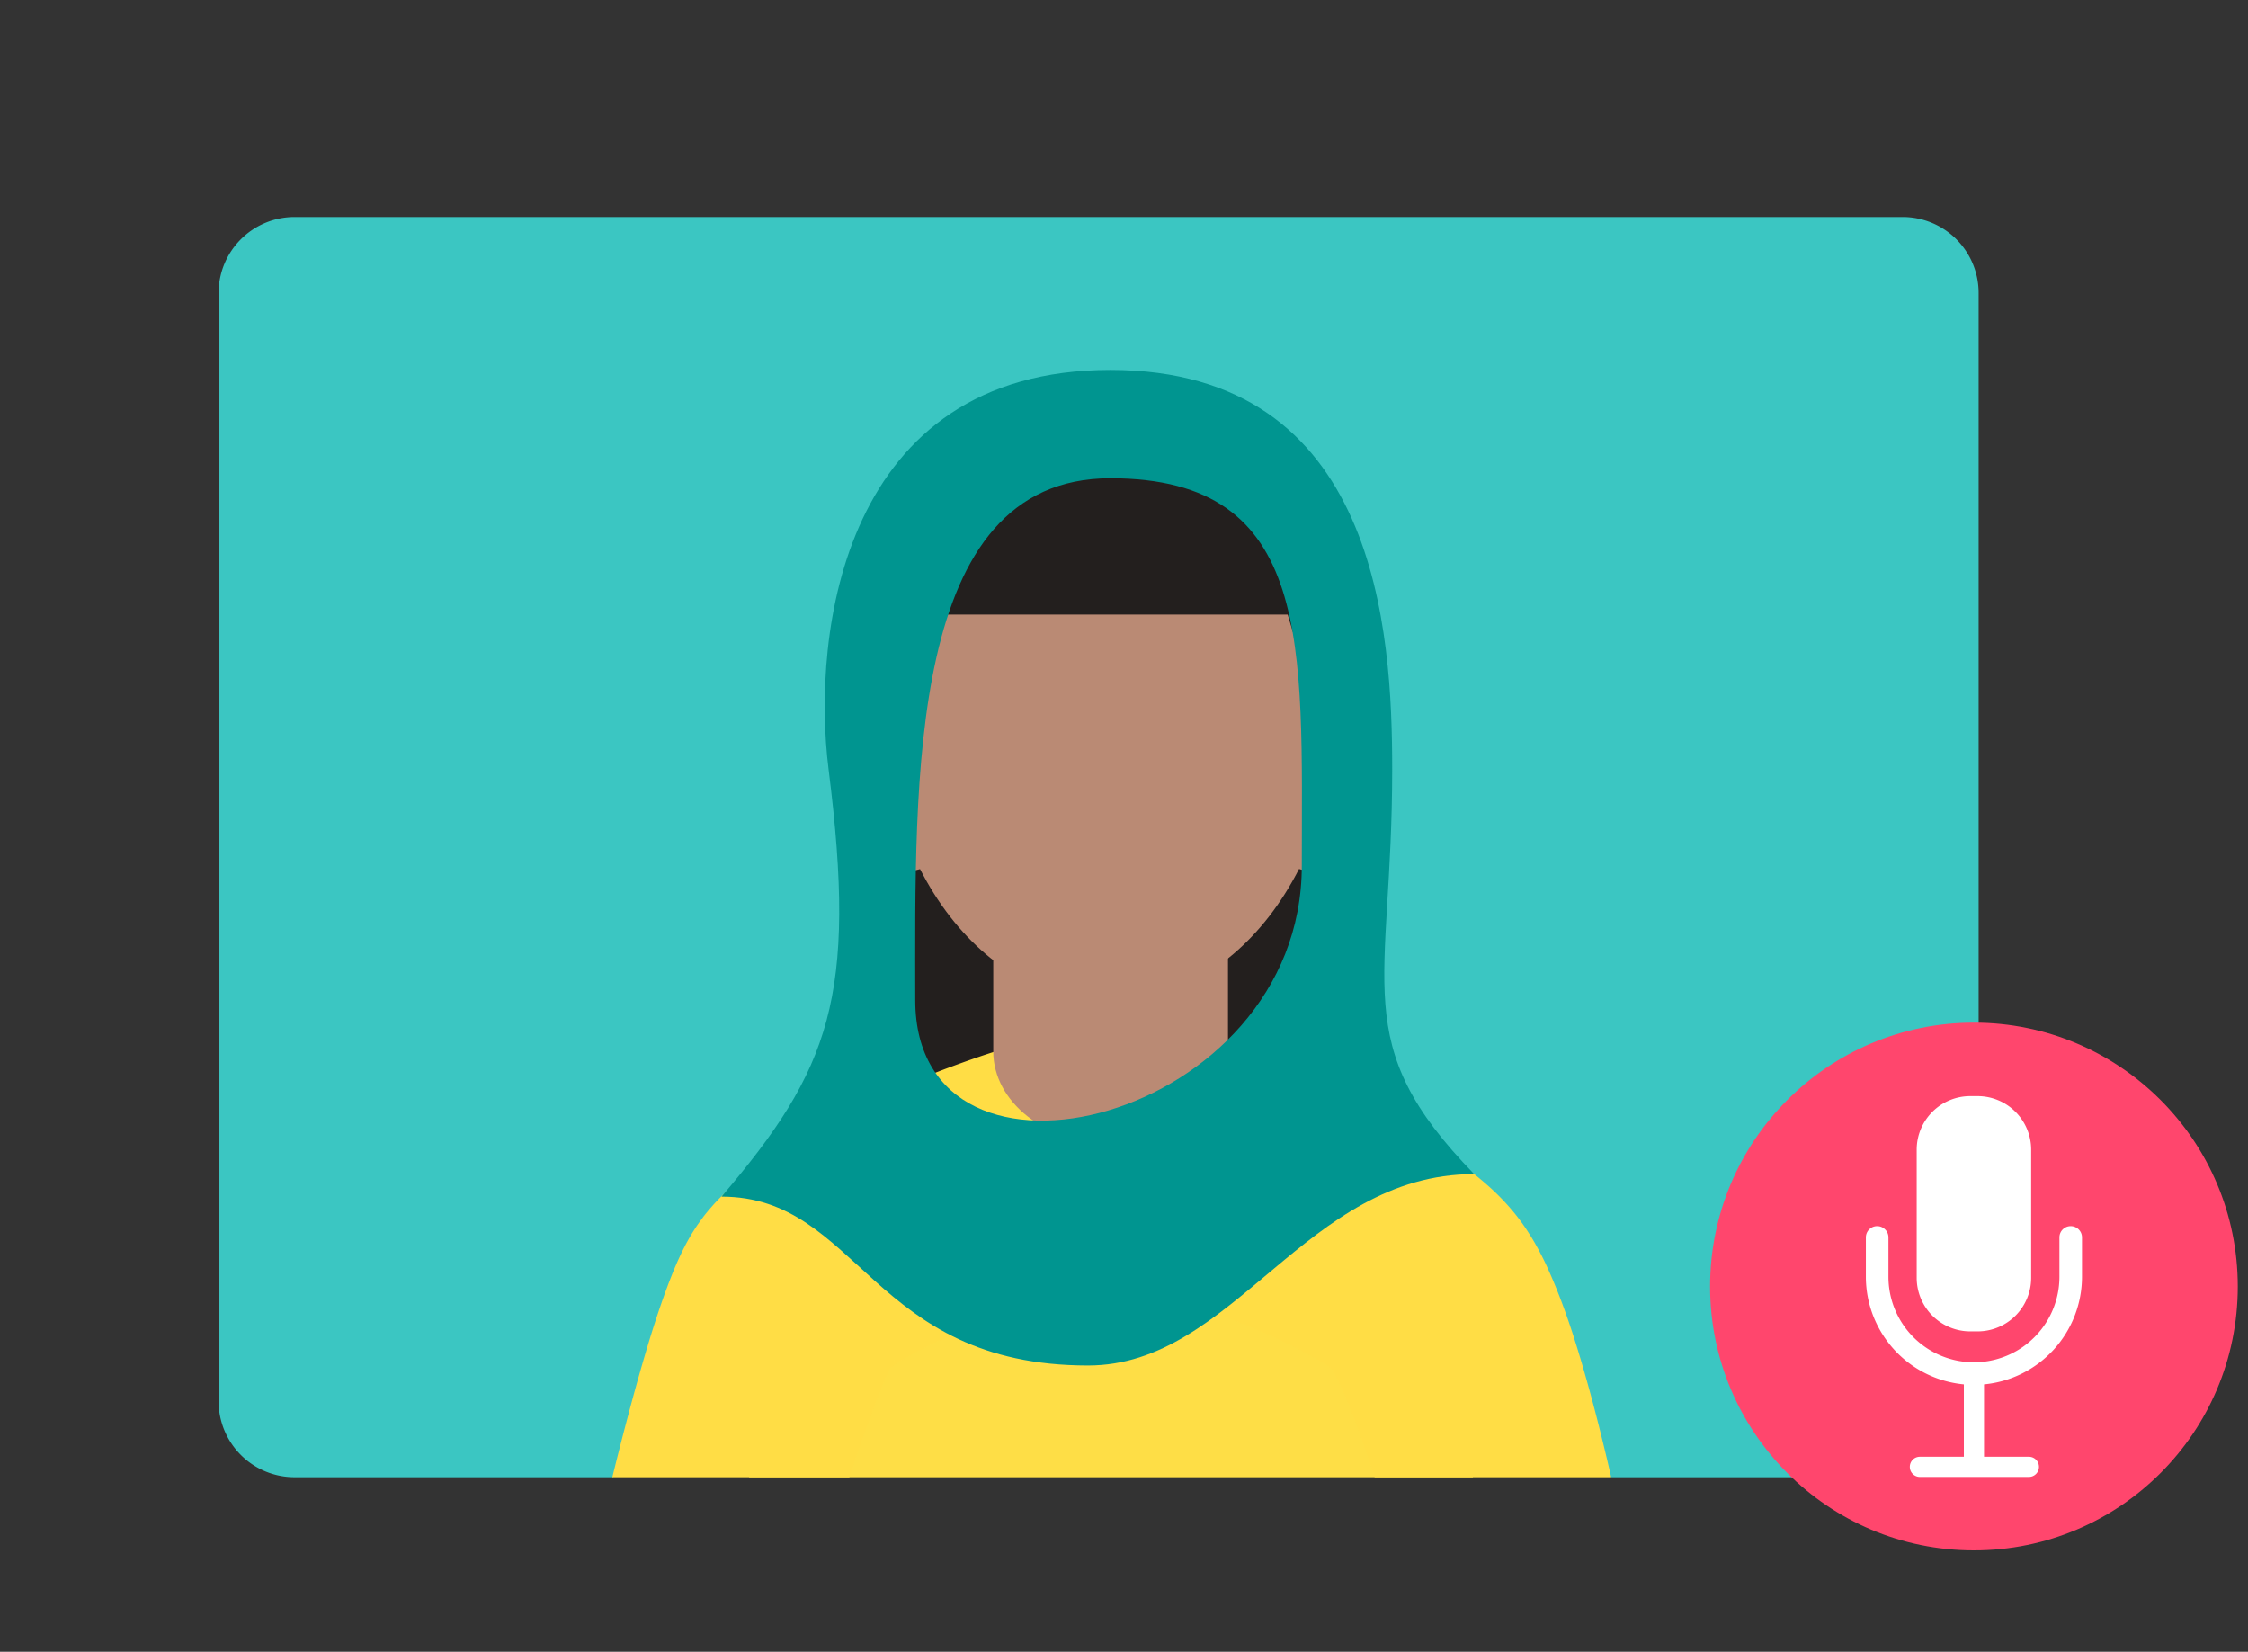
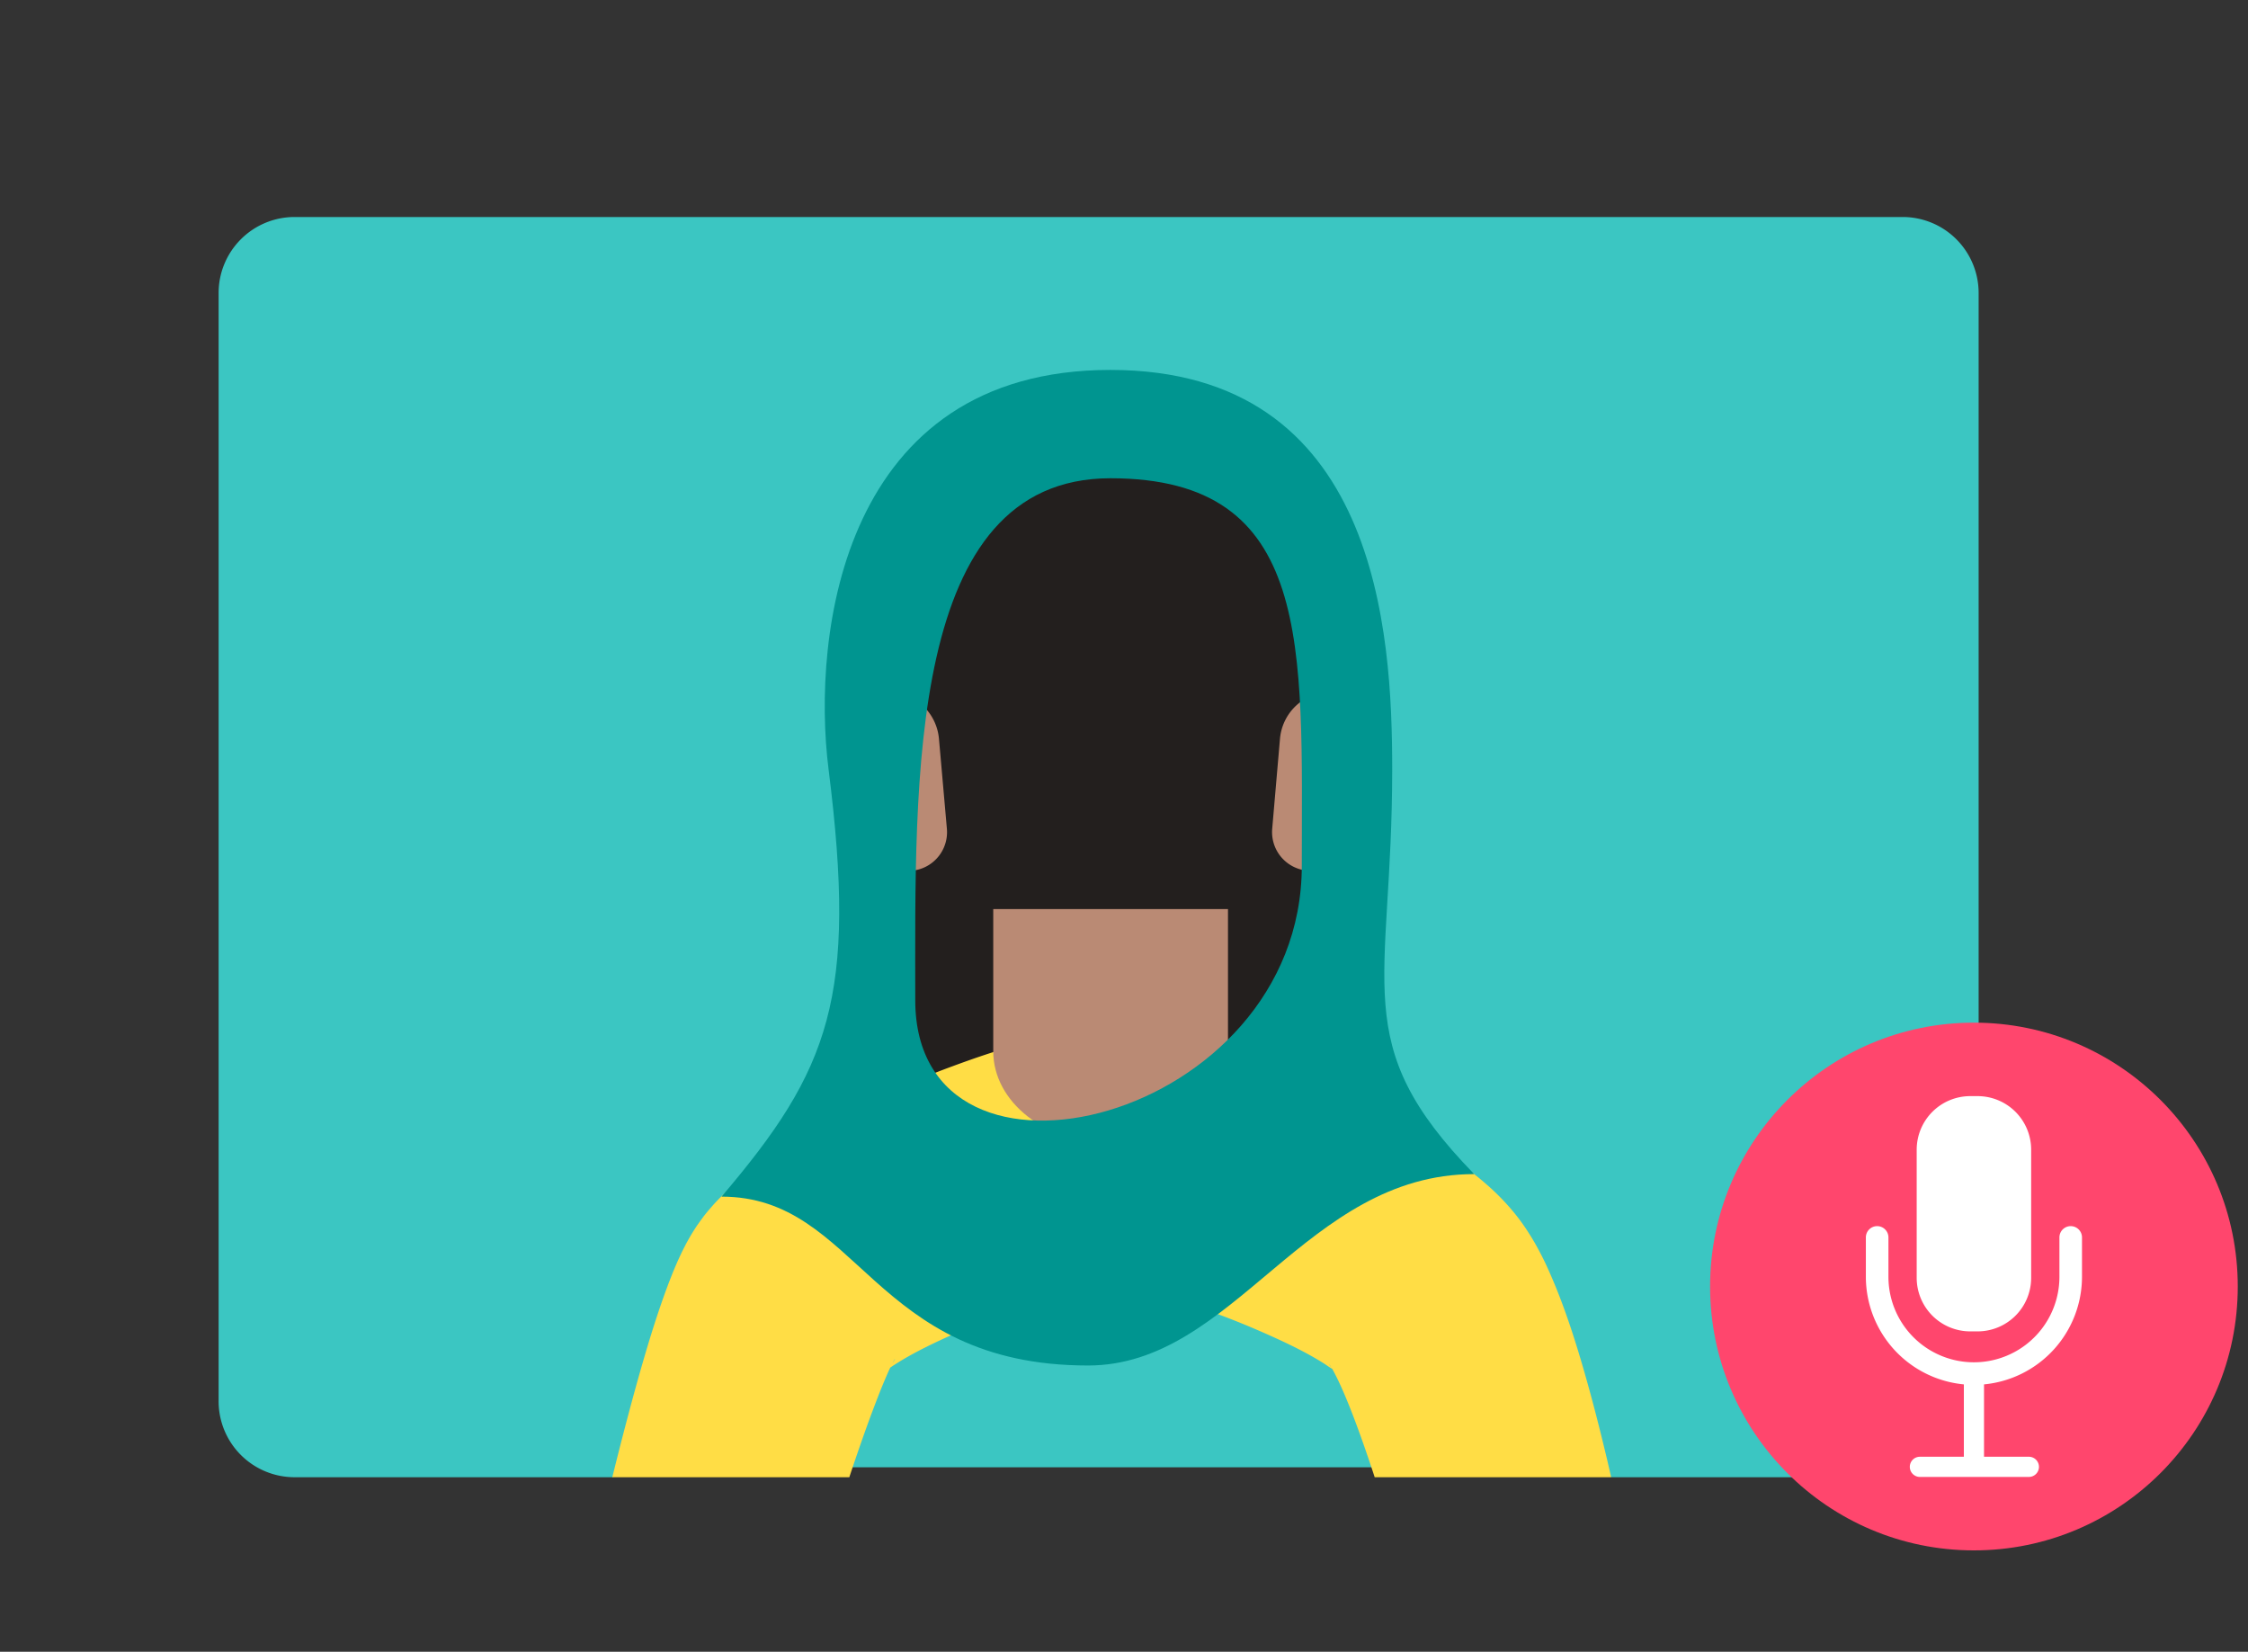
<svg xmlns="http://www.w3.org/2000/svg" id="Icons_copy_4" data-name="Icons copy 4" viewBox="0 0 980 720">
  <rect x="0" y="0" width="980" height="720" fill="#333333" stroke="none" />
  <defs>
    <style>.cls-1{fill:none;}.cls-2{fill:#3bc6c2;}.cls-3{clip-path:url(#clip-path);}.cls-4{fill:#fede46;}.cls-5{clip-path:url(#clip-path-2);}.cls-6{fill:#ba8a74;}.cls-7{fill:#231f1e;}.cls-8{fill:#ffdd45;}.cls-9{clip-path:url(#clip-path-3);}.cls-10{fill:#009590;}.cls-11{fill:#ff466d;}.cls-12{fill:#fff;}</style>
    <clipPath id="clip-path">
      <path class="cls-1" d="M829.4,643.93h-701A33.12,33.12,0,0,1,95.3,610.79V127.72a33.14,33.14,0,0,1,33.14-33.13l701,0a33.13,33.13,0,0,1,33.13,33.13V610.8A33.13,33.13,0,0,1,829.4,643.93Z" />
    </clipPath>
    <clipPath id="clip-path-2">
      <ellipse class="cls-1" cx="484.06" cy="461.02" rx="91.76" ry="71.98" />
    </clipPath>
    <clipPath id="clip-path-3">
      <path class="cls-1" d="M483.68,165.87c-56.36,0-102.05,51.67-102.05,121.26,0,100.08,52.73,149.74,102.05,149.74s102.06-49.66,102.06-149.74C585.74,217.54,540.05,165.87,483.68,165.87Z" />
    </clipPath>
  </defs>
  <title>apply_record_a_podcast_go_further</title>
  <path class="cls-2" d="M267,643.92H128.43A33.12,33.12,0,0,1,95.3,610.79V127.72a33.14,33.14,0,0,1,33.14-33.13l701,0a33.13,33.13,0,0,1,33.13,33.13V610.8a33.13,33.13,0,0,1-33.13,33.13h-127L698,639.58H273.87Z" />
  <g class="cls-3">
-     <path class="cls-4" d="M633.72,710.85c31.15-69.12-21.88-145.77-21.88-145.77L484.06,461,358.47,565.08s-55.22,76.65-24.07,145.77c30.92,68.6-20.43,117.63-8.84,240.3,0,0,45.68,38.05,152.93,38.05s164.07-38.05,164.07-38.05C654.16,828.48,602.8,779.45,633.72,710.85Z" />
    <g class="cls-5">
      <path class="cls-6" d="M703.06,1022.05l-9.79-37.29-9.66-37.36-19.24-74.6c-12.88-49.63-25.8-99.17-39.6-147.9-3.49-12.16-7-24.28-10.59-36.27s-7.38-23.86-11.2-35.5-7.86-23-12.1-33.55c-2.12-5.24-4.25-10.28-6.37-14.62-1-2.16-2.09-4.15-3-5.7a10.26,10.26,0,0,0-1.86-2.61s0,.11,0,.15l.16.29a4.3,4.3,0,0,0,.29.45c.11.18.24.36.36.53a.73.73,0,0,1,.14.2l.1.15.1.14s0,.05,0,.08a.37.37,0,0,0,0,.11h-.09s-.08,0-.16-.06l-.2-.11-.64-.39L578,597.06c-2.88-1.77-7-4.06-11.46-6.25s-9.34-4.42-14.38-6.54S541.92,580,536.64,578c-10.54-4-21.43-7.68-31.9-10.8-5.21-1.52-10.36-2.93-14.87-4-2.24-.5-4.35-.94-5.83-1.18-.75-.13-1.32-.2-1.49-.21a19,19,0,0,0,3,0c-.17,0-.74.08-1.49.21-1.48.24-3.58.68-5.82,1.18-4.52,1-9.67,2.45-14.88,4C452.92,570.36,442,574,431.49,578c-5.29,2-10.48,4.08-15.52,6.23s-9.91,4.33-14.38,6.54-8.58,4.48-11.46,6.25l-1.84,1.13-.64.39-.2.11c-.08,0-.14.07-.15.06h-.09s0-.07,0-.11,0,0,0-.08l.11-.14.09-.15a1.07,1.07,0,0,1,.14-.2,6.18,6.18,0,0,0,.36-.53,4.3,4.3,0,0,0,.29-.45,1.28,1.28,0,0,0,.16-.29s.07-.17,0-.15a10.1,10.1,0,0,0-1.85,2.61c-.92,1.55-2,3.54-3,5.7-2.12,4.34-4.25,9.38-6.37,14.62-4.24,10.53-8.26,21.95-12.1,33.55s-7.59,23.51-11.19,35.5-7.11,24.11-10.6,36.27c-13.8,48.73-26.72,98.27-39.6,147.9l-19.24,74.6-9.66,37.36-9.79,37.29,0,.08a23.14,23.14,0,0,1-45.48-7.33c1.63-26,3.76-51.81,6.2-77.65s5.2-51.6,8.19-77.38c6.07-51.57,13.19-103,22.18-154.73q3.33-19.39,7.22-38.86c2.59-13,5.28-26,8.4-39.2s6.46-26.43,10.63-40.23c2.09-6.92,4.44-14,7.32-21.47,1.45-3.77,3.05-7.66,5-11.87a124.85,124.85,0,0,1,7.68-14.16c.41-.66.94-1.44,1.41-2.14s1-1.42,1.57-2.25,1.16-1.57,1.77-2.36l1.91-2.37c.33-.41.64-.76.93-1.1l.91-1,.92-1,.88-.93,1.74-1.84,1.66-1.65c.57-.57,1.11-1.08,1.63-1.57l1.61-1.49c1-.9,2.08-1.87,3.06-2.7s2-1.7,3-2.46,1.93-1.55,2.86-2.28a226.83,226.83,0,0,1,21.19-14.33c6.76-4.07,13.36-7.72,19.93-11.14S382.46,480,389.05,477a434.25,434.25,0,0,1,40.5-16c7.05-2.37,14.27-4.57,22.26-6.58,4-1,8.19-2,13.06-2.82,2.41-.43,5-.84,8.05-1.19a90.27,90.27,0,0,1,22.28,0c3,.35,5.64.76,8.05,1.19,4.87.86,9,1.8,13.06,2.82,8,2,15.21,4.21,22.26,6.58a433.16,433.16,0,0,1,40.5,16c6.59,3,13.15,6.16,19.73,9.55s13.18,7.07,19.93,11.14A226.83,226.83,0,0,1,639.92,512c.94.73,1.88,1.48,2.86,2.28s2,1.61,3,2.46,2,1.8,3.06,2.7l1.61,1.49c.52.49,1.06,1,1.63,1.57l1.66,1.65,1.75,1.84.87.93.92,1,.91,1c.3.34.6.69.93,1.1L661,532.5c.61.79,1.19,1.57,1.77,2.36s1.09,1.53,1.57,2.25,1,1.48,1.41,2.14a123.28,123.28,0,0,1,7.68,14.16c2,4.21,3.55,8.1,5,11.87,2.88,7.52,5.23,14.55,7.32,21.47,4.17,13.8,7.52,27.06,10.63,40.23s5.81,26.21,8.4,39.2,5,25.93,7.22,38.86c9,51.69,16.12,103.16,22.19,154.73,3,25.78,5.78,51.56,8.19,77.38s4.56,51.61,6.19,77.65a23.14,23.14,0,0,1-45.48,7.34Z" />
    </g>
    <ellipse class="cls-7" cx="484.06" cy="381.02" rx="108.91" ry="189.03" />
    <path class="cls-8" d="M693.31,1021.41l-13.88-60.49c-4.65-20.2-9.22-40.39-14-60.53s-9.35-40.3-14.17-60.38-9.65-40.12-14.59-60.08-10-39.84-15.28-59.55S610.76,681.11,604.94,662c-2.88-9.53-5.85-18.95-9-28.06-1.55-4.56-3.14-9-4.76-13.36s-3.27-8.53-4.92-12.43-3.33-7.49-4.82-10.25a28.17,28.17,0,0,0-1.81-3l-.23-.28s-.07,0,0,0a8.73,8.73,0,0,0,.84,1.26c.79,1,.6.84,0,.49s-1.54-1-2.72-1.8c-2.4-1.54-5.56-3.39-9-5.22-7-3.72-15.08-7.37-23.36-10.88s-17-6.72-25.6-9.74c-4.31-1.5-8.62-2.93-12.87-4.23s-8.44-2.47-12.39-3.54c-2-.51-3.86-1-5.61-1.37s-3.37-.72-4.57-.91-2.13-.25-1.13-.17l.55,0h.71l.69,0,.34,0,.17,0h0c-.09,0-.11,0-.33,0-.68.07-2.08.3-3.65.62s-3.41.73-5.3,1.21c-3.79,1-7.94,2.12-12.15,3.35-8.45,2.49-17.15,5.55-25.75,8.7s-17.06,6.67-25.06,10.28c-4,1.8-7.86,3.65-11.47,5.5s-6.94,3.72-9.64,5.38c-1.35.83-2.55,1.6-3.43,2.2s-1.45,1-1.37.84a.81.81,0,0,1,.19-.29l.18-.26a4.12,4.12,0,0,0,.32-.41l.16-.23.46-.59c.3-.4.58-.81.85-1.23l.2-.31.17-.27c.09-.15.23-.41.27-.49a.42.42,0,0,0,.05-.2,4,4,0,0,1-.23.34c-.24.42-.51.85-.86,1.56s-.71,1.43-1.08,2.19-.78,1.68-1.19,2.6l-1.22,2.85-.62,1.48-.63,1.53c-1.66,4.11-3.32,8.51-5,13-3.31,9-6.54,18.4-9.68,27.92s-6.21,19.18-9.27,28.88c-6.08,19.42-12,39.09-17.79,58.8L334,763.15,329.78,778l-4.16,14.74.84-4.67c-3.26,19.38-6.45,38.76-9.81,58.13l-10,58.1-5.16,29c-1.71,9.68-3.43,19.36-5.22,29l-5.33,29c-1.83,9.66-3.61,19.33-5.5,29l-65.31-8.23c.56-9.82,1.24-19.63,1.86-29.45l2-29.43q1-14.72,2.15-29.41l2.2-29.4,4.7-58.78c1.54-19.59,3.25-39.16,4.9-58.74a13.83,13.83,0,0,1,.23-1.59l.61-3.08,3.13-15.6,3.17-15.46q3.18-15.46,6.57-30.88,6.69-30.88,14.19-61.82,3.75-15.5,7.89-31.1c2.76-10.42,5.67-20.9,8.9-31.64,1.62-5.37,3.36-10.81,5.29-16.46l.73-2.12.77-2.16c.5-1.43,1.07-2.93,1.62-4.42s1.17-3.05,1.78-4.6,1.29-3.18,2.08-5,1.6-3.56,2.51-5.47l1.58-3.11c.63-1.17,1.32-2.39,2-3.58.37-.64.87-1.44,1.31-2.14l.69-1.09.35-.54.39-.59c.65-.94,1.32-1.87,2-2.8l1-1.37.78-1,1.57-1.91,1.5-1.7c1-1.16,1.94-2.12,2.89-3.11a124.28,124.28,0,0,1,10.35-9.43c3.21-2.61,6.24-4.88,9.2-7,5.91-4.16,11.48-7.62,17-10.86s10.85-6.14,16.2-8.91c10.69-5.5,21.3-10.33,32-14.84,5.35-2.27,10.77-4.39,16.25-6.42s11-4,16.73-5.87,11.56-3.63,17.84-5.25c3.14-.82,6.39-1.61,9.89-2.35s7.23-1.46,11.7-2.08c1.07-.15,2.34-.3,3.55-.43.58-.07,1.32-.13,2-.19s1.3-.12,2.11-.16l2.29-.13,2.64-.07c.88,0,1.77,0,2.65,0l1.33,0,1.17.05a118.31,118.31,0,0,1,14.35,1.7c3.92.69,7.39,1.44,10.71,2.22s6.45,1.59,9.51,2.43c6.1,1.66,11.86,3.5,17.5,5.4s11.15,3.9,16.61,6c10.9,4.15,21.52,8.75,32.19,13.75,5.33,2.51,10.66,5.14,16,8s10.76,5.86,16.3,9.21,11.21,7,17.27,11.52c3,2.28,6.2,4.78,9.59,7.78a103.73,103.73,0,0,1,11.16,11.41,88.35,88.35,0,0,1,5.58,7.45c.77,1.15,1.42,2.2,2.12,3.3s1.24,2.06,1.8,3c2.23,3.93,4,7.43,5.51,10.76,3,6.61,5.36,12.61,7.46,18.42s3.93,11.4,5.63,16.93,3.27,10.95,4.76,16.34c3,10.78,5.64,21.38,8.16,31.93,4.93,21.11,9.33,42,13.35,62.81s7.75,41.62,11.23,62.39l2.59,15.57,2.47,15.57,2.43,15.57,2.36,15.57q4.56,31.15,8.78,62.28c2.69,20.78,5.35,41.55,7.77,62.35l3.53,31.21c1.08,10.44,2.2,20.79,3.18,31.37Z" />
    <path class="cls-7" d="M568,267.88c0-45-22.44-81.56-84.28-81.56s-84.27,36.52-84.27,81.56Z" />
    <path class="cls-6" d="M433,396.26v62c0,22.16,22.9,40.13,51.16,40.13s51.17-18,51.17-40.13v-62Z" />
    <path class="cls-6" d="M582.39,301.6c14.9,1,24.7,17.32,18.83,31l-13.93,35.77a16.86,16.86,0,0,1-32.68-7.11L558,322A22.48,22.48,0,0,1,582.39,301.6Z" />
    <path class="cls-6" d="M385,301.6c-14.89,1-24.69,17.32-18.83,31l13.93,35.77a16.86,16.86,0,0,0,32.69-7.11L409.33,322A22.49,22.49,0,0,0,385,301.6Z" />
    <g class="cls-9">
-       <path class="cls-6" d="M483.68,165.87c-56.36,0-102.05,51.67-102.05,121.26,0,100.08,52.73,149.74,102.05,149.74s102.06-49.66,102.06-149.74C585.74,217.54,540.05,165.87,483.68,165.87Z" />
-       <path class="cls-7" d="M381.63,165.87V349.45h0L412.5,246.18a28.43,28.43,0,0,1,27.23-20.29h87.9a28.42,28.42,0,0,1,27.23,20.29l30.88,103.27h0V165.87Z" />
-     </g>
+       </g>
    <path class="cls-7" d="M568,267.88c0-45-22.44-81.56-84.28-81.56s-84.27,36.52-84.27,81.56Z" />
    <path class="cls-10" d="M606.92,335.37c0-59.53-6.12-174.12-122.86-174.12S353.75,276.31,361.21,335.37c12.51,99.1.66,130.72-46.67,186.24,60,0,65.17,73.61,159.79,73.61,63.8,0,94.59-83.43,168.33-83.43C587.09,454.71,606.92,430.3,606.92,335.37Zm-39.41,42C567.51,489,399,530.6,399,436c0-95.44-3.68-227.53,85.08-227.53S567.51,282,567.51,377.4Z" />
  </g>
  <circle class="cls-11" cx="860.52" cy="560.79" r="115.02" />
  <path class="cls-12" d="M818.33,534.47a4.92,4.92,0,0,0-4.92,4.92v17.16a47.16,47.16,0,0,0,42.72,46.9V635H836.76a4.4,4.4,0,0,0,0,8.79h47.5a4.4,4.4,0,1,0,0-8.79H864.92V603.45a47.16,47.16,0,0,0,42.71-46.9V539.39a4.92,4.92,0,1,0-9.84,0v17.16a37.27,37.27,0,0,1-74.54,0V539.39A4.92,4.92,0,0,0,818.33,534.47Zm40.53-56.67a23.35,23.35,0,0,0-23.29,23.27v56a23.36,23.36,0,0,0,23.29,23.28h3.32a23.35,23.35,0,0,0,23.29-23.28v-56a23.35,23.35,0,0,0-23.29-23.27Z" />
</svg>